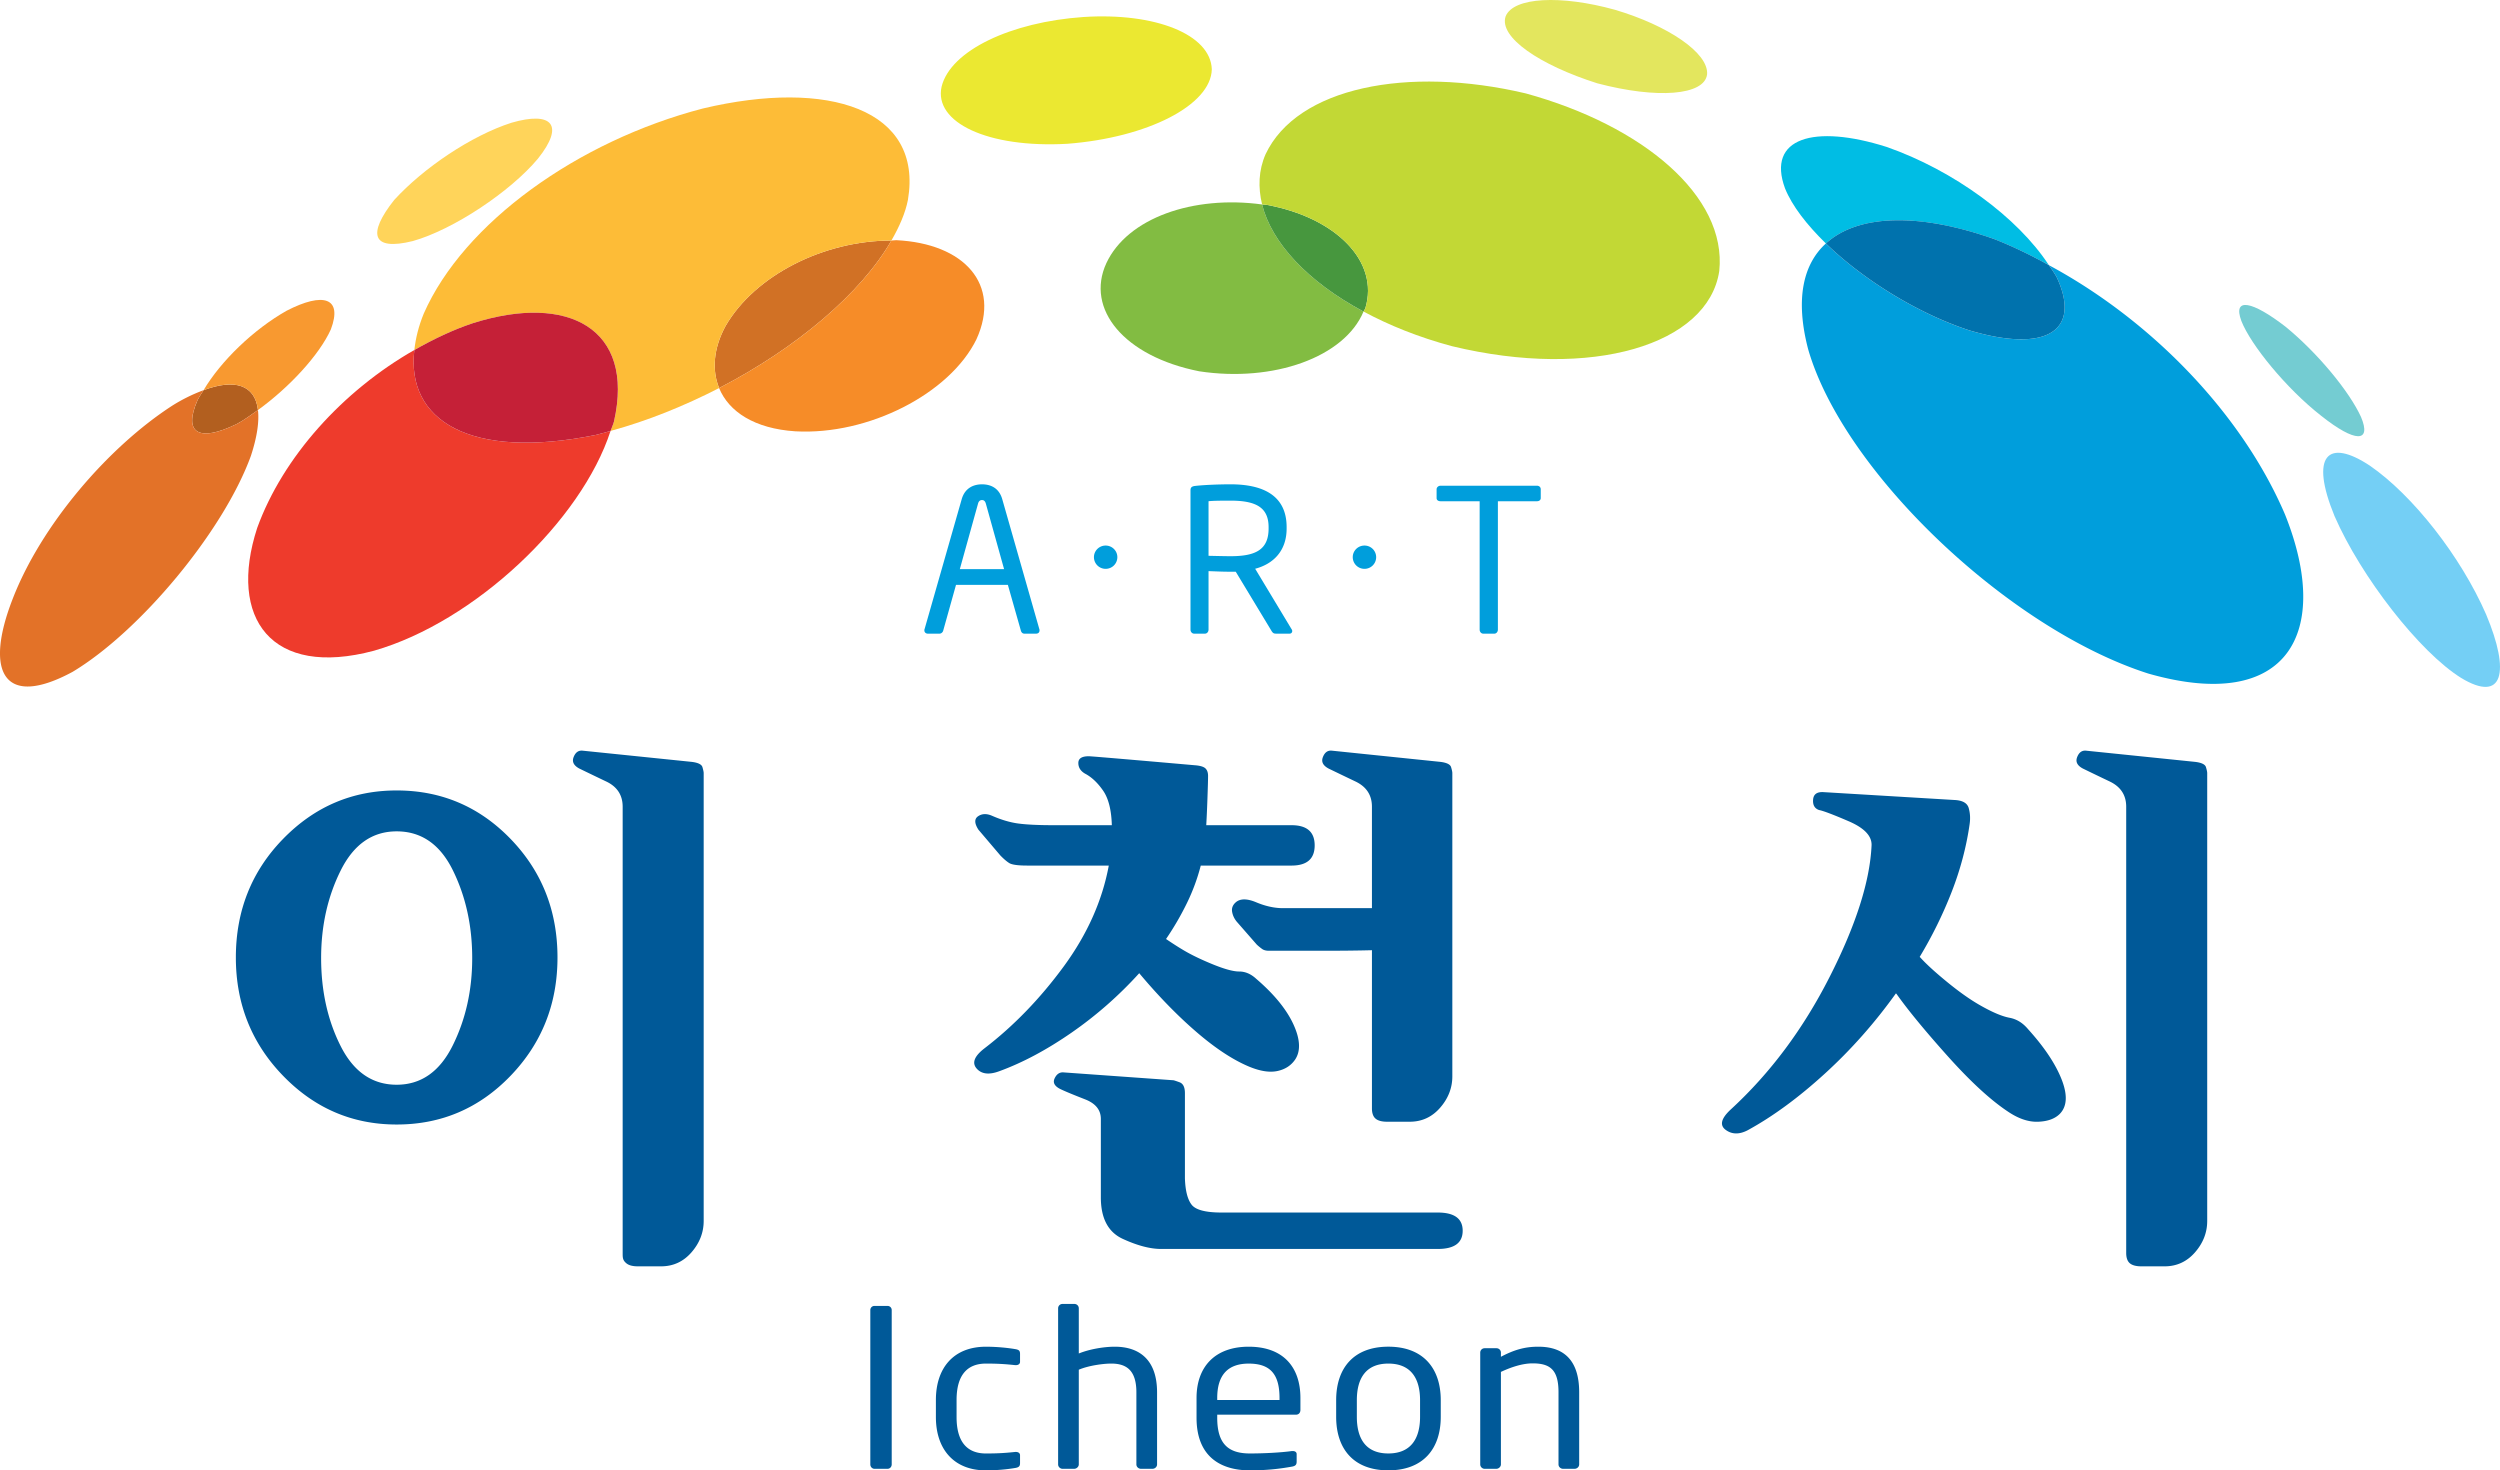
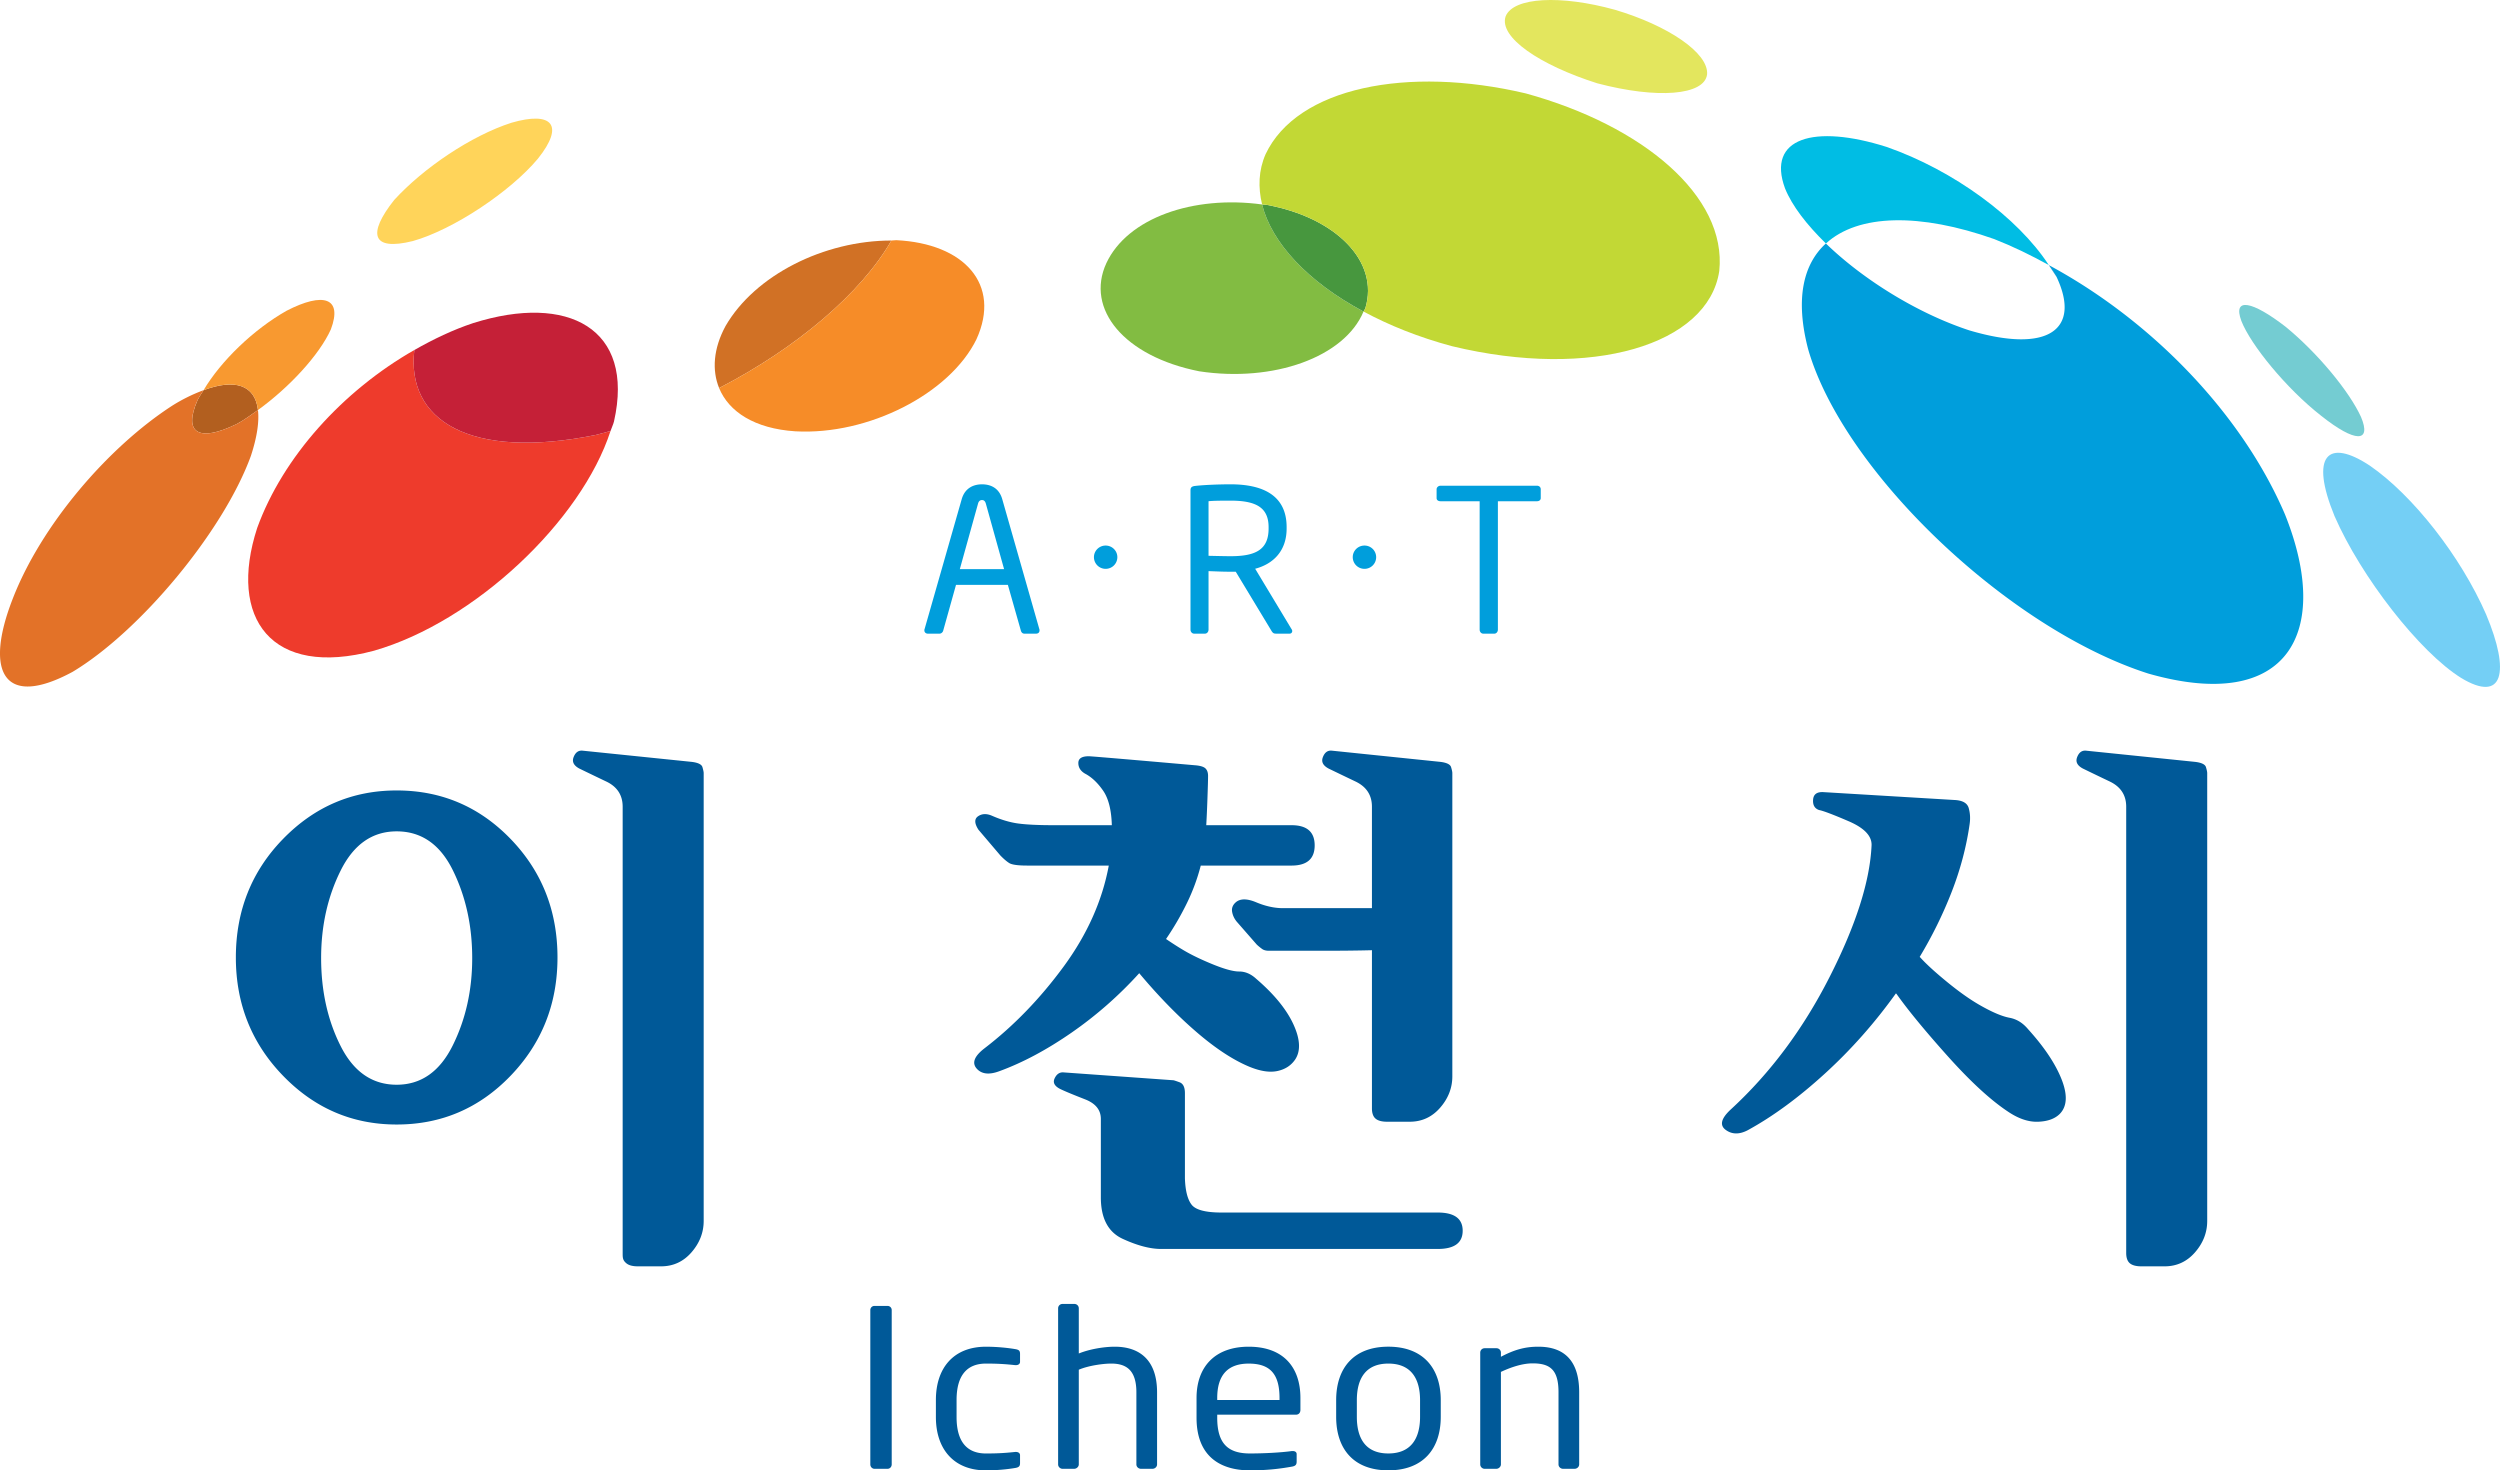
<svg xmlns="http://www.w3.org/2000/svg" width="719.125pt" height="422.951pt" viewBox="0 0 719.125 422.951">
-   <path fill="#ebe831" d="M130.447 1253.85c2.552-10.433 20.015-18.624 40.784-20.048 20.666-1.353 36.601 5.007 36.943 15.04-.232 10.298-18.455 19.648-41.563 21.426-22.896 1.29-38.451-6.154-36.164-16.419" style="stroke-width:6.444" transform="translate(140.401 -1228.908)" />
  <path fill="#005998" d="M384.55 1537.706q-11.301 10.322-22.167 16.284c-2.45 1.295-4.582 1.263-6.393-.077s-1.314-3.306 1.489-5.89c11.328-10.42 20.794-23.108 28.385-38.051 7.598-14.938 11.625-27.568 12.09-37.89.115-2.688-2.07-4.995-6.567-6.935q-6.748-2.901-8.5-3.221c-1.289-.432-1.868-1.425-1.753-2.984.116-1.56 1.109-2.281 2.978-2.178l37.67 2.262c2.34.103 3.706.883 4.119 2.332.412 1.457.496 2.984.264 4.595q-1.4 9.838-5.168 19.512a122.4 122.4 0 0 1-9.202 18.7l.18.162c1.747 1.94 4.408 4.362 7.971 7.262q5.346 4.35 9.724 6.766c3.267 1.83 5.929 2.932 7.971 3.312q3.066.563 5.349 3.3c4.672 5.161 7.88 9.975 9.634 14.434q2.628 6.691-.522 9.91-2.107 2.109-6.225 2.263c-2.745.11-5.632-.857-8.674-2.907-5.02-3.331-10.8-8.647-17.347-15.961-6.54-7.308-11.444-13.268-14.718-17.895l-.174-.161q-9.114 12.74-20.414 23.056m106.447 51.436c-2.339 2.68-5.258 4.027-8.764 4.027h-6.656c-1.514 0-2.63-.296-3.325-.883-.703-.592-1.05-1.591-1.05-2.983v-128.344c0-3.332-1.58-5.748-4.737-7.256a802 802 0 0 1-7.707-3.712q-2.455-1.286-1.662-3.305c.522-1.34 1.372-1.96 2.539-1.85l31.362 3.222c1.869.22 2.92.728 3.151 1.534.239.805.355 1.372.355 1.688v128.834q.001 4.996-3.506 9.028m-323.149-63.206c-7.127 4.942-14.073 8.654-20.846 11.122-2.925 1.082-5.084.812-6.489-.8-1.398-1.617-.644-3.55 2.281-5.805 8.41-6.45 16-14.3 22.78-23.54 6.772-9.24 11.096-18.92 12.965-29.023h-23.482c-2.687 0-4.407-.245-5.168-.729q-1.138-.726-2.539-2.178l-6.308-7.417c-1.173-1.823-1.199-3.112-.09-3.866q1.662-1.13 3.943-.161 4.029 1.771 7.623 2.255 3.594.483 10.253.483h16.644c-.122-4.407-.966-7.739-2.545-9.994-1.572-2.255-3.3-3.866-5.162-4.84-1.288-.747-1.926-1.772-1.926-3.06 0-1.29.986-1.94 2.977-1.94.464 0 4.143.303 11.032.89 6.895.592 13.377 1.16 19.454 1.694 1.52.11 2.539.406 3.067.883.522.483.787 1.211.787 2.178 0 .973-.058 3.093-.174 6.373s-.232 5.883-.348 7.817h24.525q6.661-.002 6.663 5.806-.002 5.807-6.663 5.806h-26.104a56.7 56.7 0 0 1-3.944 10.716 82.5 82.5 0 0 1-6.044 10.407c2.687 1.823 4.93 3.222 6.746 4.188q2.718 1.45 6.219 2.9c3.621 1.508 6.302 2.262 8.061 2.262q2.631-.001 4.904 2.094 7.713 6.613 10.69 13.062 2.978 6.456.523 10.156-1.752 2.58-5.078 3.305c-2.223.484-4.91.077-8.062-1.211q-7.006-2.9-15.24-9.995-8.242-7.096-16.477-16.928a113 113 0 0 1-19.448 17.09m29.262 13.706q.176-.001 1.753.567 1.577.56 1.579 3.138v24.513q.175 5.316 1.927 7.578 1.749 2.253 8.583 2.255h62.203q7.184 0 7.185 5.24-.001 5.238-7.185 5.238h-79.55q-4.726 0-11.039-2.9-6.31-2.898-6.308-11.934v-22.573c0-2.578-1.514-4.46-4.556-5.638-3.035-1.186-5.258-2.095-6.657-2.746q-2.977-1.287-2.107-3.221.878-1.936 2.636-1.773zm57.126-78.68c0-3.332-1.579-5.755-4.73-7.257a1161 1161 0 0 1-7.713-3.711q-2.455-1.296-1.663-3.306c.522-1.347 1.366-1.959 2.54-1.856l31.188 3.222c1.868.22 2.919.728 3.15 1.54.24.806.355 1.366.355 1.688v87.232q.002 4.997-3.505 9.028-3.508 4.032-8.764 4.034h-6.476c-1.52 0-2.636-.297-3.332-.89q-1.052-.887-1.05-2.983v-45.468c-3.976.11-8.796.16-14.46.16H224.62c-.819 0-1.457-.16-1.927-.483a16 16 0 0 1-1.579-1.288l-5.78-6.612c-.703-.863-1.14-1.798-1.315-2.822q-.26-1.529.967-2.662 1.923-1.769 5.954-.077 4.03 1.69 7.714 1.689h25.582zm-247.768 9.266q13.493 13.948 13.493 34.102 0 19.999-13.493 34.024-13.494 14.024-32.768 14.022-19.098.002-32.677-14.022c-9.054-9.35-13.577-20.692-13.577-34.024 0-13.436 4.523-24.803 13.577-34.102q13.58-13.946 32.677-13.944 19.274-.002 32.768 13.944m-48.884 59.574c3.737 7.418 9.105 11.13 16.116 11.13q10.517 0 16.123-11.29 5.607-11.28 5.606-25.151c0-9.24-1.836-17.63-5.522-25.151q-5.518-11.29-16.207-11.29c-7.01 0-12.379 3.764-16.116 11.29-3.744 7.52-5.613 15.91-5.613 25.15q0 14.189 5.613 25.313m76.393-76.097a1131 1131 0 0 1-7.707-3.712q-2.454-1.295-1.669-3.305c.528-1.347 1.373-1.96 2.545-1.856l31.363 3.222q2.804.327 3.151 1.533c.232.812.354 1.373.354 1.695v128.827c0 3.332-1.172 6.341-3.505 9.028q-3.51 4.032-8.757 4.034h-6.663q-2.28 0-3.332-.889c-1.052-.889-1.05-1.585-1.05-2.984v-128.337q-.002-5.006-4.73-7.256m80.904 197.709h-3.718c-.677 0-1.218-.568-1.218-1.263v-44.4c0-.624.477-1.198 1.218-1.198h3.718c.677 0 1.218.51 1.218 1.199v44.399c0 .631-.47 1.263-1.218 1.263m76.195 0h-3.248c-.741 0-1.347-.568-1.347-1.263v-20.75c0-6.302-2.842-8.261-7.236-8.261-2.095 0-6.354.509-9.331 1.766v27.245c0 .631-.606 1.263-1.353 1.263h-3.313c-.676 0-1.282-.568-1.282-1.263v-44.902c0-.696.541-1.263 1.282-1.263h3.383c.741 0 1.283.567 1.283 1.263v12.991c3.247-1.32 7.436-1.952 10.342-1.952 7.166 0 12.173 3.847 12.173 13.113v20.75c0 .695-.612 1.262-1.353 1.262m67.878.441c-9.937 0-15.008-6.115-15.008-15.388v-4.794c0-9.266 5.071-15.388 15.008-15.388s15.078 6.122 15.078 15.388v4.794c0 9.273-5.142 15.388-15.078 15.388m9.124-20.182c0-6.431-2.77-10.53-9.124-10.53-6.29 0-9.06 4.034-9.06 10.53v4.794c0 6.431 2.706 10.53 9.06 10.53 6.289 0 9.124-4.034 9.124-10.53zm44.42 19.742h-3.248c-.74 0-1.346-.568-1.346-1.263v-20.75c0-6.367-2.3-8.32-7.437-8.32-2.841 0-6.018 1.006-9.13 2.456v26.614c0 .631-.606 1.263-1.354 1.263h-3.312c-.677 0-1.283-.568-1.283-1.263v-32.162c0-.696.542-1.263 1.283-1.263h3.383c.741 0 1.282.567 1.282 1.263v1.198c3.718-1.952 6.76-2.9 10.749-2.9 8.113 0 11.766 4.73 11.766 13.114v20.75c0 .695-.612 1.262-1.353 1.262m-80.114-15.576h-22.65v.882c0 7.508 3.176 10.279 9.401 10.279 3.918 0 8.919-.252 12.031-.69h.341c.542 0 1.077.251 1.077.883v2.14c0 .824-.271 1.262-1.347 1.45-3.854.695-7.572 1.075-12.102 1.075-7.778 0-15.35-3.409-15.35-15.137v-5.677c0-9.015 5.343-14.756 15.009-14.756 9.872 0 14.872 5.806 14.872 14.756v3.41c0 .818-.47 1.385-1.282 1.385m-4.73-4.795c0-7.127-2.913-9.898-8.86-9.898-5.813 0-9.06 3.087-9.06 9.898v.567h17.92zm-75.994 20.12c-2.229.38-5.27.696-8.454.696-9.189 0-14.396-6.057-14.396-15.33v-4.917c0-9.273 5.136-15.323 14.396-15.323 3.113 0 6.225.315 8.455.696 1.082.186 1.353.502 1.353 1.385v2.268c0 .632-.541.948-1.154.948h-.264c-2.977-.316-5.071-.445-8.39-.445-5.406 0-8.448 3.344-8.448 10.471v4.917c0 7.069 2.977 10.471 8.448 10.471 3.319 0 5.413-.122 8.39-.438h.264c.613 0 1.154.316 1.154.941v2.275c0 .818-.27 1.198-1.353 1.385" style="stroke-width:6.444" transform="translate(140.401 -1228.908)" />
  <path fill="#009edc" d="M157.638 1411.177h-3.402c-.516 0-.857-.4-.98-.857l-3.744-13.178h-14.917l-3.686 13.178c-.116.458-.574.857-1.038.857h-3.396c-.573 0-.98-.4-.98-.915 0-.116 0-.29.059-.4l10.658-37.29c.973-3.493 3.686-4.35 5.87-4.35 2.133 0 4.84.799 5.82 4.298l10.658 37.343c.058.11.058.283.058.4 0 .515-.348.914-.98.914m-14.46-37.4c-.174-.632-.516-1.032-1.096-1.032-.631 0-.98.4-1.153 1.032l-5.239 18.842h12.733zm37.827 15.399a3.36 3.36 0 0 1-3.37 3.358 3.357 3.357 0 0 1-3.364-3.358c0-1.843 1.508-3.338 3.364-3.338s3.37 1.495 3.37 3.338m49.557 22.001h-3.686c-.696 0-1.038 0-1.502-.747l-10.31-17.064h-1.496c-1.9 0-3.286-.058-6.334-.174v16.838c0 .574-.406 1.147-1.037 1.147h-3.112c-.574 0-1.038-.515-1.038-1.147v-40.088c0-.805.348-1.147 1.386-1.263 2.474-.283 6.798-.457 10.136-.457 9.099 0 16.129 3.035 16.129 12.314v.4c0 6.411-3.802 10.194-9.047 11.573l10.484 17.405a.93.93 0 0 1 .174.516c0 .406-.29.747-.747.747m-6.051-30.64c0-5.73-3.744-7.618-10.942-7.618-1.785 0-4.956 0-6.335.168v15.697c2.533.058 5.007.116 6.335.116 7.082 0 10.942-1.778 10.942-7.964zm30.941 8.639a3.35 3.35 0 0 1-3.364 3.358 3.36 3.36 0 0 1-3.37-3.358c0-1.843 1.508-3.338 3.37-3.338a3.344 3.344 0 0 1 3.364 3.338m46.247-16.086h-11.232v36.943c0 .573-.406 1.147-1.037 1.147h-3.17c-.574 0-1.038-.516-1.038-1.147v-36.943H273.99c-.632 0-1.154-.284-1.154-.915v-2.52c0-.573.522-1.03 1.154-1.03h27.709c.631 0 1.095.399 1.095 1.03v2.52c0 .573-.464.915-1.095.915" style="stroke-width:6.444" transform="translate(140.401 -1228.908)" />
  <path fill="#e3e65e" d="M292.686 1233.63c2.204-5.568 15.891-6.219 31.427-1.915 15.298 4.524 27.033 12.444 26.53 18.598-.767 6.025-14.28 7.12-31.569 2.564-16.638-5.277-28.366-13.261-26.388-19.248" style="stroke-width:6.444" transform="translate(140.401 -1228.908)" />
  <path fill="#009edc" d="M516.874 1376.88c-12.372-28.934-38.341-55.786-67.938-71.715a42 42 0 0 1 2.236 3.396c7.075 15.033-2.25 22.16-25.106 15.375-15.034-4.936-30.647-14.712-41.248-24.99-6.553 5.96-8.873 16.007-5.097 30.435 10.182 35.345 57.744 80.478 97.839 93.276 40.345 11.535 52.872-11.98 39.314-45.778" style="stroke-width:6.444" transform="translate(140.401 -1228.908)" />
  <path fill="#74ccd2" d="M504.32 1321.215c-2.565-6.947 3.209-5.677 12.681 1.643 9.33 7.623 18.43 18.713 21.748 26.001 3.074 7.36-1.61 7.482-11.457-.341-10.046-7.849-20.292-20.428-22.973-27.303" style="stroke-width:6.444" transform="translate(140.401 -1228.908)" />
  <path fill="#00bde4" d="M433.24 1297.68c5.31 2.081 10.588 4.646 15.698 7.481-8.931-13.713-27.425-27.277-46.66-33.992-20.93-6.63-34.546-2.57-29.224 11.909 2.037 5.071 6.283 10.503 11.767 15.871 9.299-8.532 27.065-8.828 48.42-1.27" style="stroke-width:6.444" transform="translate(140.401 -1228.908)" />
  <path fill="#74cff5" d="M531.124 1377.354c-7.165-17.476-1.952-22.534 10.214-14.466 12.295 8.493 26.072 25.995 33.405 42.781 7.005 16.696 4.859 25.531-7.185 18.256-12.011-7.482-28.804-29.095-36.434-46.57" style="stroke-width:6.444" transform="translate(140.401 -1228.908)" />
  <path fill="#d17125" d="M116.011 1298.093c-19.364 0-39.224 9.943-47.704 24.584-3.538 6.534-3.93 12.74-1.856 17.856 22.232-11.496 40.874-27.277 49.56-42.44" style="stroke-width:6.444" transform="translate(140.401 -1228.908)" />
  <path fill="#ffd45a" d="M-27.012 1286.43c8.41-9.203 22.167-18.502 33.754-22.22 11.586-3.363 15.413.574 7.571 10.362-7.849 9.396-24.242 20.376-35.983 23.682-11.837 2.932-13.074-2.062-5.342-11.825" style="stroke-width:6.444" transform="translate(140.401 -1228.908)" />
  <path fill="#f68c28" d="M117.418 1297.996c-.464 0-.903.097-1.405.097-8.687 15.163-27.329 30.95-49.567 42.44 2.81 6.824 10.214 11.677 21.929 12.443 21.033 1.173 44.444-10.832 52.105-26.484 7.192-15.794-3.512-27.542-23.062-28.495" style="stroke-width:6.444" transform="translate(140.401 -1228.908)" />
-   <path fill="#fdbc37" d="M68.307 1322.678c8.48-14.64 28.34-24.584 47.704-24.584 2.307-4.008 4.015-7.926 4.75-11.663 4.44-26.085-22.838-34.894-58.975-26.317-36.067 9.388-68.828 32.96-80.285 58.981-1.515 3.692-2.352 7.179-2.713 10.49 5.49-3.118 11.116-5.825 16.947-7.745 27.232-8.583 46.52 1.521 40.488 28.29-.226.908-.71 1.836-1.006 2.738 10.717-2.926 21.272-7.217 31.234-12.334-2.075-5.116-1.682-11.322 1.856-17.856" style="stroke-width:6.444" transform="translate(140.401 -1228.908)" />
  <path fill="#ee3b2c" d="M-21.215 1329.588c-20.575 11.734-37.794 30.75-45.204 51.178-8.48 26.046 4.118 43.22 33.624 35.313 28.972-8.326 59.652-37.382 68.016-63.209-1.405.374-2.79.799-4.182 1.134-36.376 7.398-54.625-4.266-52.254-24.416" style="stroke-width:6.444" transform="translate(140.401 -1228.908)" />
  <path fill="#c52037" d="M-4.264 1321.837c-5.832 1.927-11.457 4.633-16.948 7.752-2.377 20.144 15.872 31.814 52.248 24.416 1.392-.335 2.784-.76 4.182-1.134.296-.902.78-1.83.999-2.745 6.038-26.768-13.249-36.872-40.481-28.289" style="stroke-width:6.444" transform="translate(140.401 -1228.908)" />
  <path fill="#82bc42" d="M222.635 1287.722c-19.84-2.707-38.728 3.898-44.791 16.883-6.083 13.21 5.103 26.826 26.71 31.105 21.38 3.254 41.802-4.073 47.26-17.186-16.13-8.629-26.42-19.796-29.179-30.802" style="stroke-width:6.444" transform="translate(140.401 -1228.908)" />
  <path fill="#47973e" d="M223.935 1287.83c-.419-.051-.85-.051-1.301-.109 2.758 11.006 13.055 22.174 29.178 30.802.174-.316.36-.573.509-.89 4.15-13.654-8.667-26.207-28.386-29.802" style="stroke-width:6.444" transform="translate(140.401 -1228.908)" />
  <path fill="#c2d835" d="M298.483 1255.776c-34.056-8.042-65.78-1.708-74.84 17.489-2.036 4.62-2.184 9.556-1.005 14.453.451.064.876.064 1.295.11 19.719 3.602 32.536 16.155 28.386 29.803-.142.316-.335.574-.503.89 7.353 3.962 15.897 7.41 25.454 9.968 40.268 9.73 73.693-.425 76.876-21.62 2.249-21.586-22.064-41.878-55.663-51.093" style="stroke-width:6.444" transform="translate(140.401 -1228.908)" />
-   <path fill="#0072ad" d="M451.174 1308.563a44 44 0 0 0-2.236-3.403c-5.11-2.835-10.387-5.4-15.697-7.481-21.355-7.559-39.121-7.262-48.42 1.27 10.6 10.271 26.214 20.046 41.241 24.982 22.863 6.792 32.188-.341 25.112-15.368" style="stroke-width:6.444" transform="translate(140.401 -1228.908)" />
+   <path fill="#0072ad" d="M451.174 1308.563a44 44 0 0 0-2.236-3.403" style="stroke-width:6.444" transform="translate(140.401 -1228.908)" />
  <path fill="#b25f1f" d="M-81.84 1341.143c-.58.999-1.322 1.94-1.766 2.951-4.04 9.228.129 12.224 11.328 6.766 2.01-1.063 4.04-2.564 6.083-4.014-.883-7.346-6.785-9.028-15.646-5.703" style="stroke-width:6.444" transform="translate(140.401 -1228.908)" />
  <path fill="#e37228" d="M-83.604 1344.093c.438-1.012 1.18-1.952 1.766-2.951a48.6 48.6 0 0 0-8.95 4.414c-18.637 12.044-37.788 34.456-45.959 55.605-8.229 21.084-2.59 31.697 17.212 21.013 19.473-11.67 43.458-40.52 51.313-62.164 1.798-5.484 2.404-9.885 2.023-13.165-2.036 1.456-4.072 2.951-6.083 4.014-11.2 5.458-15.369 2.462-11.322-6.766" style="stroke-width:6.444" transform="translate(140.401 -1228.908)" />
  <path fill="#f89930" d="M-57.952 1318.29c-9.524 5.387-18.913 14.454-23.888 22.85 8.86-3.325 14.763-1.643 15.646 5.71 8.976-6.49 17.624-15.788 20.968-23.199 3.435-9.105-2.126-10.832-12.726-5.361" style="stroke-width:6.444" transform="translate(140.401 -1228.908)" />
</svg>